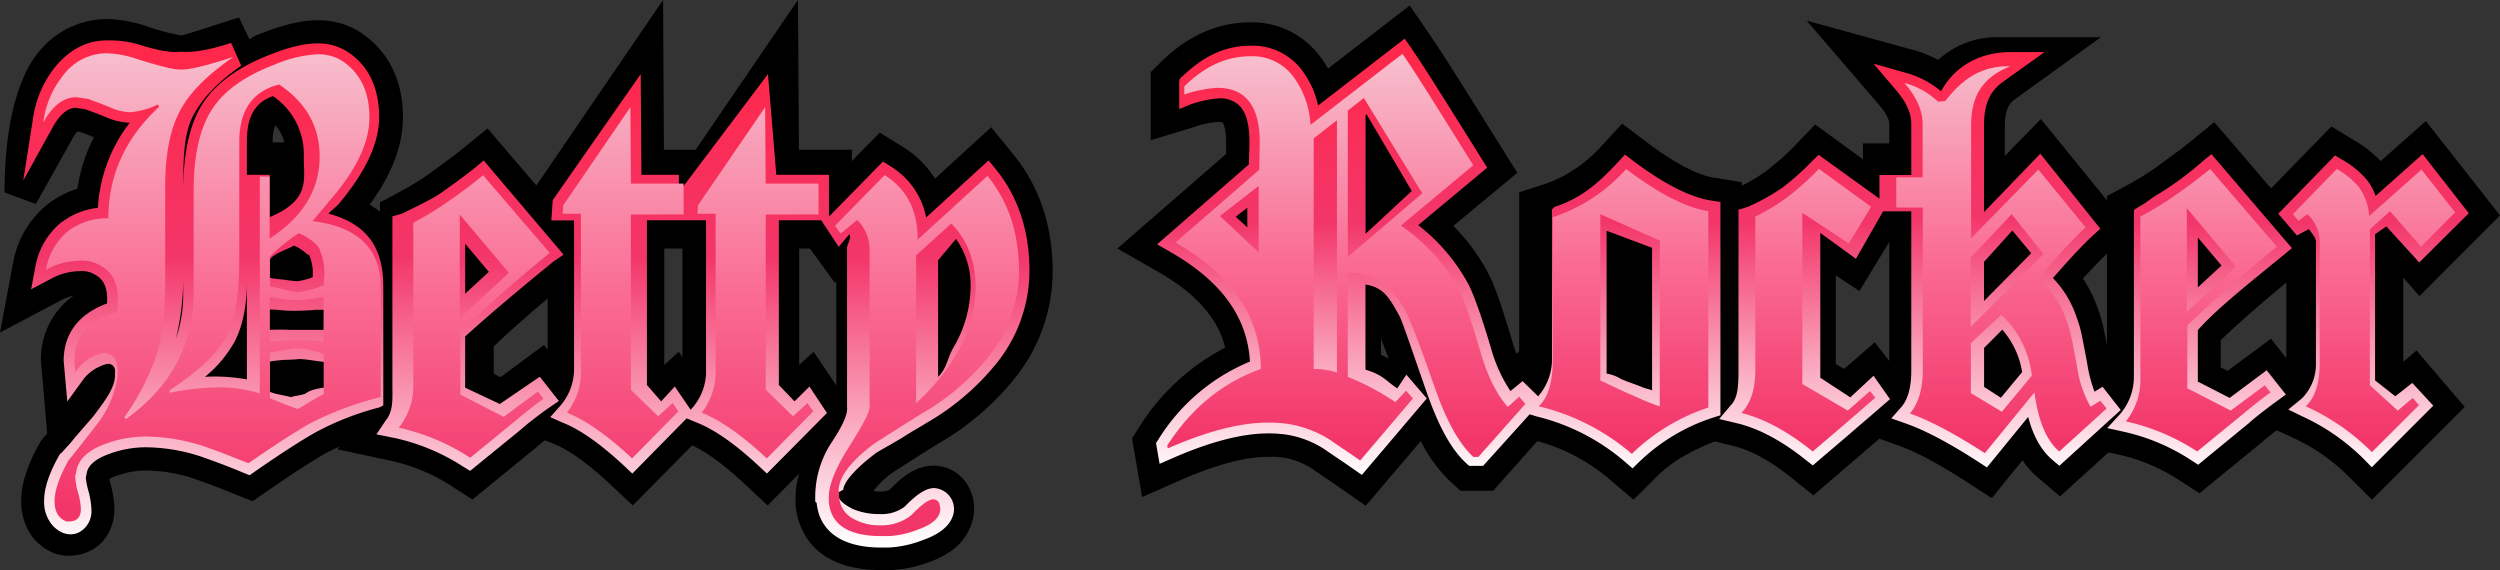
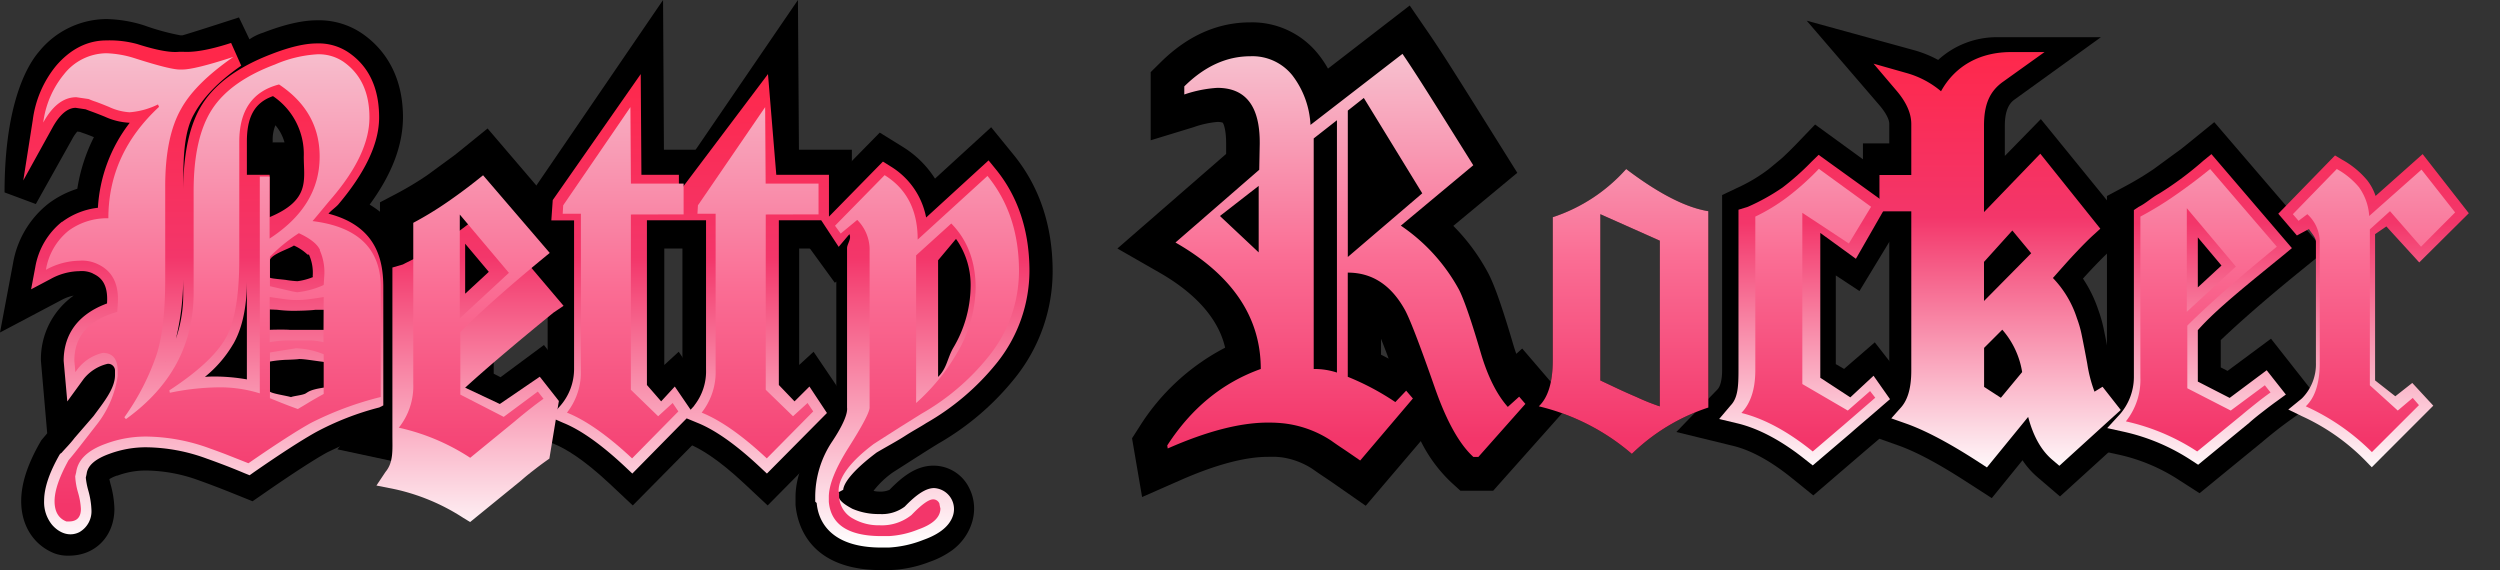
<svg xmlns="http://www.w3.org/2000/svg" xmlns:xlink="http://www.w3.org/1999/xlink" data-name="Layer 1" viewBox="0 0 549.76 125.37">
  <rect x="0" y="0" width="549.76" height="125.37" fill="#333333" stroke="none" />
  <defs>
    <linearGradient id="a" x1="46.7" y1="122.43" x2="46.7" y2="16.02" gradientUnits="userSpaceOnUse">
      <stop offset="0" stop-color="#fff" />
      <stop offset=".6" stop-color="#f3366a" />
      <stop offset="1" stop-color="#ff274a" />
    </linearGradient>
    <linearGradient id="c" x1="105.38" y1="121.78" x2="105.38" y2="16.33" xlink:href="#a" />
    <linearGradient id="d" x1="175.68" y1="121.9" x2="175.68" y2="16.53" xlink:href="#a" />
    <linearGradient id="b" x1="48.62" y1="13.53" x2="48.62" y2="119.47" gradientUnits="userSpaceOnUse">
      <stop offset="0" stop-color="#f7becd" />
      <stop offset=".49" stop-color="#fa6d94" />
      <stop offset=".94" stop-color="#f3366a" />
    </linearGradient>
    <linearGradient id="e" x1="106.29" y1="13.53" x2="106.29" y2="119.47" xlink:href="#b" />
    <linearGradient id="f" x1="139.02" y1="13.53" x2="139.02" y2="119.47" xlink:href="#b" />
    <linearGradient id="g" x1="168.69" y1="13.53" x2="168.69" y2="119.47" xlink:href="#b" />
    <linearGradient id="h" x1="205.17" y1="13.53" x2="205.17" y2="119.47" xlink:href="#b" />
    <linearGradient id="i" x1="318.25" y1="106.84" x2="318.25" y2="13.82" xlink:href="#a" />
    <linearGradient id="j" x1="398.83" y1="106.84" x2="398.83" y2="13.82" xlink:href="#a" />
    <linearGradient id="k" x1="441.21" y1="106.89" x2="441.21" y2="11.65" xlink:href="#a" />
    <linearGradient id="l" x1="485.73" y1="106.84" x2="485.73" y2="13.82" xlink:href="#a" />
    <linearGradient id="m" x1="523.95" y1="106.84" x2="523.95" y2="13.82" xlink:href="#a" />
    <linearGradient id="n" x1="298.06" y1="15.41" x2="298.06" y2="103.79" xlink:href="#b" />
    <linearGradient id="o" x1="359.03" y1="15.41" x2="359.03" y2="103.79" xlink:href="#b" />
    <linearGradient id="p" x1="399.66" y1="15.41" x2="399.66" y2="103.79" xlink:href="#b" />
    <linearGradient id="q" x1="442.11" y1="14.22" x2="442.11" y2="103.82" xlink:href="#b" />
    <linearGradient id="r" x1="486.09" y1="15.41" x2="486.09" y2="103.79" xlink:href="#b" />
    <linearGradient id="s" x1="524.05" y1="15.41" x2="524.05" y2="103.79" xlink:href="#b" />
  </defs>
-   <path d="M68.38 93q-4.55 2.52-13.75 8.87-3-1.19-5.06-2c-1.4-.53-2.48-.93-3.24-1.19A41.61 41.61 0 0032.24 96a25.18 25.18 0 00-9 1.59q-5.91 2.12-6.48 6.22l-.22.93a15.36 15.36 0 00.62 3.57 15.48 15.48 0 01.63 3.58c0 1.85-.88 2.78-2.62 2.78h-.57q-2.6-1.02-2.6-4.46t3.07-9q1.13-1.32 2.73-3.38L21.56 93a22.57 22.57 0 004.32-10.33V81.6q0-4-3.3-4a9.83 9.83 0 00-6 4.24l-.23-2.52q0-8.09 9.43-10.73l.12-1.72q.45-6.48-4.32-8.74a7.94 7.94 0 00-4.09-.8 15.75 15.75 0 00-7.39 2 13.9 13.9 0 015-8.61A14.3 14.3 0 0123.83 48q0-14.16 11.14-24.5l-.23-.53a17.07 17.07 0 01-6.25 1.72 12.51 12.51 0 01-4.55-1.19c-1.29-.53-2.31-.93-3.07-1.19a12.71 12.71 0 01-1.36-.53l-2.73-.4q-4.2 0-7.27 5.56a20.87 20.87 0 014.55-10.59 12 12 0 019.32-4.64 22.88 22.88 0 016.13 1.06q7.85 2.52 10 2.52h.57q2.73 0 11.25-2.78-8.4 5.82-11.48 11.39-3.51 6.09-3.52 17v20.57q0 10.34-1.82 16.29a53 53 0 01-7.16 14l.34.4q14.89-10.7 14.89-27.78V42q0-11.65 4-17.88t13.87-9.93a27.41 27.41 0 019.32-2.25 9.68 9.68 0 015.68 1.59q5.79 4 5.79 12.31 0 8-8.18 17.62c-.61.71-1.27 1.5-2 2.38s-1.49 1.81-2.33 2.78q15 1.86 15 14.57V87.3A71.93 71.93 0 0068.38 93zm-7-74.43q-8.76 2.25-8.76 12.58V57q0 12.18-3.06 17.48T37.24 85.84l.11.53a55.46 55.46 0 0110.35-1.19 29.41 29.41 0 019.43 1.32V38.82h2.16v13.64q11-7.14 11-18 .02-9.94-8.95-15.9zm9 36.42c-.6-1.32-2.16-2.56-4.66-3.71a37.21 37.21 0 00-6.36 5.17v6.49l4.32 1a14.93 14.93 0 001.7.33 19.13 19.13 0 005.8-1.59l.11-1.72a12 12 0 00-.98-5.96zm.8 10.33c-1.06.18-2.09.33-3.07.46a21 21 0 01-3 .2 17.47 17.47 0 01-2.56-.2l-3.24-.46v9.93a24.83 24.83 0 014.43-.39h4.21a14.36 14.36 0 013.18.39zm0 12.58a17.71 17.71 0 00-6.37-1.32c.31 0 0 .06-.9.2s-2.43.37-4.55.73v10.05q3.85 1.59 6.14 2.38c.6-.35 1.38-.81 2.33-1.39s2.06-1.21 3.35-1.92z" />
  <path d="M15.19 122.19a8.52 8.52 0 01-3.29-.53c-4.53-1.84-7.24-6.12-7.24-11.45 0-3.75 1.32-7.92 4.05-12.74l.36-.63.47-.56c.26-.3.54-.63.84-1L9 79.35A17.11 17.11 0 0116.21 65a9.55 9.55 0 00-2.74 1L0 73.12l2.86-15.18a21.26 21.26 0 017.68-13.08l.21-.16A21.09 21.09 0 0117 41.51a38.37 38.37 0 013.65-11.35c-1.08-.44-1.76-.69-2.14-.82s-.64-.22-.91-.33l-.6-.08a8.31 8.31 0 00-1.12 1.64l-8 14.3L1 42.31c0-18 4.29-27.12 7.55-30.92a19.26 19.26 0 0114.86-7.2 29.24 29.24 0 018.15 1.35l.19.06a52 52 0 007.92 2.17h.44c.15 0 5.47-1.67 12.44-3.94l2.31 4.82a11 11 0 013-1.46c4.73-1.83 8.63-2.73 11.92-2.73a16.87 16.87 0 019.84 2.9c4.07 2.79 9 8.3 9 18.48C88.57 32 86.19 38.3 81.29 45c6.33 3.79 9.78 10.07 9.78 18.24v29.88l-5.54 1.43a65.47 65.47 0 00-13.71 5c-2.81 1.57-7.21 4.41-13.06 8.45l-3.22 2.23-3.62-1.46c-1.91-.77-3.56-1.42-4.91-1.93s-2.35-.88-3.07-1.13a34.74 34.74 0 00-11.7-2.24 17.76 17.76 0 00-6.42 1.12h-.12a8.2 8.2 0 00-1.65.77c.05.25.13.58.23 1a22.1 22.1 0 01.88 5.51c0 6-4.16 10.32-9.97 10.32zM52.57 93l1.15.44.12-.08-.47-.2zm7.36-61.69h2.63a9.73 9.73 0 00-2-3.77 8.41 8.41 0 00-.59 3.57zM39.52 7.77z" />
  <path d="M101.23 73v13.77l9.54 4.9 7.5-5.57 1.25 1.59c-1 .71-2 1.46-3 2.25s-2.1 1.68-3.24 2.65l-9.88 8.08a47.27 47.27 0 00-15.7-6.62 14.65 14.65 0 003.18-9.67V49a76.38 76.38 0 007.79-4.77q3.81-2.64 7.56-5.69l14.66 17.08Q108.38 65.84 101.23 73zm-.12-25.82V70l10.8-10z" />
  <path d="M103.89 109.85L99.46 107a40.15 40.15 0 00-13.27-5.62l-12-2.57 7.92-9.57a7 7 0 001.45-4.85v-39.9l4-2.1a69.82 69.82 0 006.28-3.79l6.08-4.45q.9-.7 1.8-1.44l5.5-4.46 24.25 28.35-6 4.88c-6.88 5.61-12.55 10.55-16.9 14.7v6l1.49.77 9.55-7.08 10.52 13.37-6.38 4.58c-.93.67-1.87 1.37-2.79 2.09s-1.92 1.53-3 2.43l-.13.11z" />
  <path d="M138.73 47.17v38.54l6 5.82 3.19-2.91 1.25 1.85L139 100.8q-8.07-7.55-14.32-10.06a14.49 14.49 0 003.06-9.54V47h-4l.11-1.85 14.78-21.59.11 16.82h11.59v6.76z" />
  <path d="M139.15 111.15l-5.15-4.84c-5.84-5.46-9.77-7.7-12-8.62l-9.49-3.82 6.58-8c.33-.4 1.34-1.62 1.34-4.72V54.51h-4.45l.72-11.89L145.81 0l.19 32.93h11.64v21.72h-11.56v25.61l3.17-2.91 9.46 14z" />
  <path d="M168.39 47.17v38.54l6 5.82 3.19-2.91 1.25 1.85-10.21 10.33q-8.07-7.55-14.32-10.06a14.49 14.49 0 003.07-9.54V47h-4l.11-1.85 14.78-21.59.11 16.82H180v6.76z" />
  <path d="M168.81 111.15l-5.17-4.84c-5.83-5.46-9.77-7.7-12-8.62l-9.49-3.82 6.58-8c.33-.4 1.34-1.62 1.34-4.72V54.51h-4.45l.73-11.89L175.47 0l.22 32.93h11.64v21.72h-11.59v25.61l3.17-2.91 9.47 14z" />
  <path d="M217.37 78.42A51.56 51.56 0 01202.6 91l-4.55 2.85c-1.74 1.11-3.71 2.36-5.91 3.78q-7.72 5.82-7.73 10.33l.12.66a5.78 5.78 0 003.07 5.43 11.27 11.27 0 005.79 1.46 10.43 10.43 0 007.05-2.26q3.3-3.44 4.77-3.44a1.47 1.47 0 011.37.93 9 9 0 00.22 1.06q0 2.91-4.88 4.63a20 20 0 01-6.48 1.46h-1.59q-10.92 0-11.59-7.55v-1.06q0-4 4.43-11t4.54-8.61V54.58a9.29 9.29 0 00-2.72-6.22l-3.64 3-1.25-1.72 10.91-11.12q7.28 4.5 7.27 14.17l15.35-14q6.93 8.48 6.93 20.93a29.93 29.93 0 01-6.71 18.8zm-8.18-29.27l-7.73 7v32.47a45.2 45.2 0 009-11 29.06 29.06 0 004.09-14.31q-.02-8.72-5.36-14.16z" />
  <path d="M195.44 125.37h-1.59c-15.9 0-18.52-10-18.91-14.35V109.28c0-4.21 1.78-9 5.6-15l.08-.12a51.79 51.79 0 003.29-5.48V61.92l-.32.27L174 49l19.46-19.84 4.94 3.06a22.14 22.14 0 017.21 7.06l12.35-11.3 4.89 6c5.72 7 8.63 15.65 8.63 25.71a37.45 37.45 0 01-8.3 23.45 59.23 59.23 0 01-16.78 14.37q-1.89 1.16-4.41 2.76l-5.63 3.6a19.7 19.7 0 00-4.27 4.07 5 5 0 001.35.16 4.75 4.75 0 002.17-.39c2.73-2.81 5.81-5.31 9.65-5.31a8.73 8.73 0 017.94 5.06c2.38 4.85.34 10.49-3.84 13.56a19.32 19.32 0 01-4.95 2.54 26.61 26.61 0 01-8.97 1.81z" />
  <path d="M86.29 91.15v-26c0-6-1.48-13.42-12.06-16.16.61-.73 1.61-1.4 2.14-2 5.8-6.86 9-13.3 9-19.17 0-6.37-2.19-11.18-6.7-14.27a11.76 11.76 0 00-7-2c-2.66 0-6 .79-10.12 2.4-7.11 2.74-12.13 6.39-15 10.87S42.29 35.8 42.29 44v22.38a29.81 29.81 0 01-3.84 15.09c.11-.34 1-.67 1.12-1a57.26 57.26 0 002.72-17V42.81c0-6.78.27-12.07 2.41-15.79 1.86-3.36 5.07-6.93 10.35-10.58l-2.23-5c-7.11 2.32-9.86 1.95-10.74 1.95h-.57c-.54 0-2.53.48-9.35-1.71a23 23 0 00-6.78-.79c-4.25 0-8 2-11.09 5.63A23.63 23.63 0 009.2 28.44L7.12 41.68l6.43-11.63c2.24-4.06 4.25-4.32 5.08-4.34l2.21.33c.27.11.66.26 1.27.48s1.72.64 2.94 1.14A14.71 14.71 0 0030.53 29a33.66 33.66 0 00-7 18.69 16.3 16.3 0 00-7.86 3.1h-.07a16.31 16.31 0 00-5.85 10l-.91 4.83 4.29-2.27a13.49 13.49 0 016.31-1.72 5.84 5.84 0 012.85.44l.25.14c1.54.73 3.27 2.11 3 6.42v.1C17.7 71.63 16 77.11 16 81.35l.8 8.93 3.64-5A9.52 9.52 0 0125.68 82a1.51 1.51 0 011.61 1.59v.9c0 3-2.59 6.09-4.72 9l-4.16 4.8c-1 1.33-2.14 2.43-2.87 3.29l-.26.17-.17.21c-2.28 4-3.41 7.35-3.41 10.19a7.89 7.89 0 001.74 5.25c1.55 1.8 3.8 2.72 6 1.63a5.27 5.27 0 002.67-4.92 18.32 18.32 0 00-.71-4.31 16.24 16.24 0 01-.53-2.77l.14-.63.05-.26c.24-1.78 1.91-3.23 5-4.34a23.07 23.07 0 018.16-1.44 39.55 39.55 0 0113.33 2.52c.75.26 1.81.65 3.19 1.17s3.06 1.18 5 2l1.15.46 1-.71c6-4.16 10.59-7.1 13.53-8.74a62 62 0 0113.99-5.46zm-33-13.49c1.83-3.16 3-7.72 3-13.85v21.62a41.31 41.31 0 00-6.85-.63c-.75 0-1.54 0-2.38.08a26.49 26.49 0 006.22-7.22zm8-3.11v-4.5s1.56.06 1.75.08a29.08 29.08 0 003.46.22c1.08 0 3.73-.07 4.81-.22h2v4.41h-7.59c-.72-.1-4.43-.05-4.43.01zm0-11.52v-3.56c0-1.49 4.17-2.66 5.34-3.48a10.64 10.64 0 013 2h.31a9.61 9.61 0 01.82 4.76l.06.18a13.67 13.67 0 01-3.42.91 22.75 22.75 0 01-2.46-.27c-.66-.12-3.65-.3-3.65-.57zm7.51-26.58c0 5.15 1.49 9.53-7.51 13.3v-9.31h-5v-7.3c0-5.37 1.65-8.57 5.74-10a15.37 15.37 0 016.77 13.31zM66 89.33c-1-.33-4.71-.83-4.71-1.33v-6.48a26.92 26.92 0 013.71-.4c.25 0 2.42-.08 2.76-.17 1.15 0 2.53.26 5.53.65v5.62c-3 .46-3.41.89-4.06 1.29s-2.8.58-3.23.82z" transform="translate(-2 -2)" fill="url(#a)" />
-   <path d="M124.9 90.18l-4.2-5.34-8.79 6-7.62-3.59V76c5-4.56 11.59-10.11 19.42-16.5l2.22-1.5-17.57-20.72-1.67 1.42c-1.88 1.52-3.9 3-5.82 4.37 0 0-1.2.89-1.68 1.22-2.46 1.71-6 3.26-8.6 4.62l-2.3.67v36.8c0 3.34.27 6-1.51 8.14l-2 3 4.11.82a45.44 45.44 0 0115 6.3l1.49.91 11.26-9.17c1.12-1 2.19-1.82 3.17-2.58s2-1.5 3-2.2zm-20.61-23.59v-11l5.2 6.19z" transform="translate(-2 -2)" fill="url(#c)" />
+   <path d="M124.9 90.18l-4.2-5.34-8.79 6-7.62-3.59c5-4.56 11.59-10.11 19.42-16.5l2.22-1.5-17.57-20.72-1.67 1.42c-1.88 1.52-3.9 3-5.82 4.37 0 0-1.2.89-1.68 1.22-2.46 1.71-6 3.26-8.6 4.62l-2.3.67v36.8c0 3.34.27 6-1.51 8.14l-2 3 4.11.82a45.44 45.44 0 0115 6.3l1.49.91 11.26-9.17c1.12-1 2.19-1.82 3.17-2.58s2-1.5 3-2.2zm-20.61-23.59v-11l5.2 6.19z" transform="translate(-2 -2)" fill="url(#c)" />
  <path d="M220.94 39.17l-1.55-1.9-13.73 12.56a16.84 16.84 0 00-7.91-11.3l-1.59-1-11.87 12.11v-9.2h-11.58l-1.83-22.15-19.59 26v-3.85h-8.24l-.15-22.15L123.55 46l-.31 4.46h5V83.2a12.32 12.32 0 01-3 8L123 93.73l2.89 1.27c3.88 1.57 8.4 4.8 13.54 9.61l1.62 1.53L153 94l2.41 1c3.89 1.57 8.46 4.8 13.6 9.61l1.64 1.53 13.2-13.32L180 87l-3.28 3.26-3.45-3.6V50.44h9.32l3.84 5.84 2.35-2.78c.53 1-.51 2.15-.51 3.08v35c0 .32.44 1.89-3.19 7.39a21.94 21.94 0 00-3.81 12.28v1.06l.32.3c.4 4.44 3.46 9.8 14.24 9.8h1.59a24.14 24.14 0 007.59-1.67c2.65-.94 5.67-2.54 6.57-5.41a4.63 4.63 0 00-4.16-6c-1.71 0-3.73 1.23-6.47 4.08a8.37 8.37 0 01-5.52 1.63 14.5 14.5 0 01-6-1.16c-1.31-.73-3.18-1.73-3.18-3.34v-.21l1.18-.63c.08-1.3 1.77-4 7.35-8.19 2.22-1.31 4.47-2.51 6.22-3.64s3.4-2 4.64-2.81a54.68 54.68 0 0015.49-13.16 32.5 32.5 0 007.25-20.28c0-8.83-2.48-16.39-7.44-22.45zm-9.26 39.23c-1.38 2.34-1.39 4.51-3.39 6.49V59.24l3.94-4.71a17.55 17.55 0 013.21 10.79 26.84 26.84 0 01-3.76 13.08zm-57 12.81l-.81.89-3.48-5.1-3 3.26-3.13-3.6V50.44h13V83.2a12.14 12.14 0 01-2.62 8.01z" transform="translate(-2 -2)" fill="url(#d)" />
  <path d="M70.38 95q-4.55 2.52-13.75 8.87-3-1.19-5.06-2c-1.4-.53-2.48-.93-3.24-1.19A41.61 41.61 0 0034.24 98a25.18 25.18 0 00-9 1.59q-5.91 2.12-6.48 6.22l-.22.93a15.36 15.36 0 00.62 3.57 15.48 15.48 0 01.63 3.58c0 1.85-.88 2.78-2.62 2.78h-.57q-2.6-1.02-2.6-4.46t3.07-9q1.13-1.32 2.73-3.38L23.56 95a22.57 22.57 0 004.32-10.33V83.6q0-4-3.3-4a9.83 9.83 0 00-6 4.24l-.23-2.52q0-8.09 9.43-10.73l.12-1.72q.45-6.48-4.32-8.74a7.94 7.94 0 00-4.09-.8 15.75 15.75 0 00-7.39 2 13.9 13.9 0 015-8.61A14.3 14.3 0 0125.83 50q0-14.16 11.14-24.5l-.23-.53a17.07 17.07 0 01-6.25 1.72 12.51 12.51 0 01-4.55-1.19c-1.29-.53-2.31-.93-3.07-1.19a12.71 12.71 0 01-1.36-.53l-2.73-.4q-4.2 0-7.27 5.56a20.87 20.87 0 014.55-10.59 12 12 0 019.32-4.64 22.88 22.88 0 016.13 1.06q7.85 2.52 10 2.52h.57q2.73 0 11.25-2.78-8.4 5.82-11.48 11.39-3.51 6.09-3.52 17v20.57q0 10.34-1.82 16.29a53 53 0 01-7.16 14l.34.4q14.89-10.7 14.89-27.78V44q0-11.65 4-17.88t13.87-9.93a27.41 27.41 0 019.32-2.25 9.68 9.68 0 015.68 1.59q5.79 4 5.79 12.31 0 8-8.18 17.62c-.61.71-1.27 1.5-2 2.38s-1.49 1.81-2.33 2.78q15 1.86 15 14.57V89.3A71.93 71.93 0 0070.38 95zm-7-74.43q-8.76 2.25-8.76 12.58V59q0 12.18-3.06 17.48T39.24 87.84l.11.53a55.46 55.46 0 0110.35-1.19 29.41 29.41 0 019.43 1.32V40.82h2.16v13.64q11-7.14 11-18 .02-9.94-8.95-15.9zm9 36.42c-.6-1.32-2.16-2.56-4.66-3.71a37.21 37.21 0 00-6.36 5.17v6.49l4.32 1a14.93 14.93 0 001.7.33 19.13 19.13 0 005.8-1.59l.11-1.72a12 12 0 00-.98-5.96zm.8 10.33c-1.06.18-2.09.33-3.07.46a21 21 0 01-3 .2 17.47 17.47 0 01-2.56-.2l-3.24-.46v9.93a24.83 24.83 0 014.43-.39h4.21a14.36 14.36 0 013.18.39zm0 12.58a17.71 17.71 0 00-6.37-1.32c.31 0 0 .06-.9.2s-2.43.37-4.55.73v10.05q3.85 1.59 6.14 2.38c.6-.35 1.38-.81 2.33-1.39s2.06-1.21 3.35-1.92z" transform="translate(-2 -2)" fill="url(#b)" />
  <path d="M103.23 75v13.77l9.54 4.9 7.5-5.57 1.25 1.59c-1 .71-2 1.46-3 2.25s-2.1 1.68-3.24 2.65l-9.88 8.08a47.27 47.27 0 00-15.7-6.62 14.65 14.65 0 003.18-9.67V51a76.38 76.38 0 007.79-4.77q3.81-2.64 7.56-5.69l14.66 17.08Q110.38 67.84 103.23 75zm-.12-25.82V72l10.8-10z" transform="translate(-2 -2)" fill="url(#e)" />
  <path d="M140.73 49.17v38.54l6 5.82 3.19-2.91 1.25 1.85L141 102.8q-8.07-7.55-14.32-10.06a14.49 14.49 0 003.06-9.54V49h-4l.11-1.85 14.78-21.59.11 16.82h11.59v6.76z" transform="translate(-2 -2)" fill="url(#f)" />
  <path d="M170.39 49.17v38.54l6 5.82 3.19-2.91 1.25 1.85-10.21 10.33q-8.07-7.55-14.32-10.06a14.49 14.49 0 003.07-9.54V49h-4l.11-1.85 14.78-21.59.11 16.82H182v6.76z" transform="translate(-2 -2)" fill="url(#g)" />
  <path d="M219.37 80.42A51.56 51.56 0 01204.6 93l-4.55 2.85c-1.74 1.11-3.71 2.36-5.91 3.78q-7.72 5.82-7.73 10.33l.12.66a5.78 5.78 0 003.07 5.43 11.27 11.27 0 005.79 1.46 10.43 10.43 0 007.05-2.26q3.3-3.44 4.77-3.44a1.47 1.47 0 011.37.93 9 9 0 00.22 1.06q0 2.91-4.88 4.63a20 20 0 01-6.48 1.46h-1.59q-10.92 0-11.59-7.55v-1.06q0-4 4.43-11t4.54-8.61V56.58a9.29 9.29 0 00-2.72-6.22l-3.64 3-1.25-1.72 10.91-11.12q7.28 4.5 7.27 14.17l15.35-14q6.93 8.48 6.93 20.93a29.93 29.93 0 01-6.71 18.8zm-8.18-29.27l-7.73 7v32.47a45.2 45.2 0 009-11 29.06 29.06 0 004.09-14.31q-.02-8.72-5.36-14.16z" transform="translate(-2 -2)" fill="url(#h)" />
  <path d="M325.1 100.48H324q-4.66-4.24-8.53-15.37-5-14.3-6.59-17.08-4.54-8.09-12.5-8.08v22.91a56.56 56.56 0 0110.46 5.56l2.38-2.51 1.48 1.72-11.59 13.64q-2.28-1.59-3.87-2.65c-1.06-.7-1.89-1.28-2.5-1.72a23.85 23.85 0 00-9.74-3.71c-.6-.09-1.27-.15-2-.2s-1.45-.06-2.21-.06q-9.09 0-22 5.69l-.11-.66q7.95-12.31 20.57-16.82 0-17.08-18.76-27.81l18.42-16 .11-5.69q.12-12.32-9.32-12.32a27.37 27.37 0 00-7.27 1.46V19q6.7-6.63 14.54-6.63a11.25 11.25 0 019.21 4.18 19.41 19.41 0 014 10.92l20.23-15.63q1.82 2.66 4.26 6.49t5.51 8.74l5.8 9.27-15.93 13.28a40.19 40.19 0 0112.84 14.17q1.71 3.45 4.77 13.91 2.28 7.68 5.91 11.78l2.5-2.25 1.37 1.59zm-48.31-59.6l-8.52 6.62 8.52 8zM294 26.44l-5.11 4v50.7a16 16 0 015.11.79zm5.91-4.9l-3.52 2.78v32.19l16.37-14z" />
  <path d="M300.33 111.22l-5.42-3.78c-1.53-1.07-2.75-1.91-3.73-2.56s-1.89-1.28-2.55-1.75a16.76 16.76 0 00-6.56-2.53c-.47-.06-.95-.11-1.47-.14s-1.17 0-1.76 0c-5 0-11.46 1.71-19.14 5.08l-8.55 3.76-2.21-12.92 1.59-2.48a48.72 48.72 0 0118.88-17.44c-1-4.42-4.3-10.72-14.52-16.56l-9.17-5.25 23.91-20.8v-2.3c0-3-.55-4.35-.76-4.58a3.69 3.69 0 00-1.21-.15 20.92 20.92 0 00-5.16 1.14l-9.46 2.89V15.86l2.23-2.2c5.87-5.8 12.48-8.74 19.66-8.74a18.56 18.56 0 0114.86 6.87 22.53 22.53 0 012.24 3.3L310 1.21l4.38 6.38c1.26 1.85 2.74 4.1 4.4 6.71s3.48 5.5 5.54 8.78L333.66 38l-14.07 11.67a44.28 44.28 0 017.79 10.62l.07.14c.86 1.73 2.34 5.19 5.26 15.13.23.78.47 1.54.73 2.25l1.3-1.17 10.53 12.27-16.91 19h-7.21l-2.09-1.9a32 32 0 01-6.62-9.01zM303.69 78q.85.42 1.68.87c-.71-1.92-1.26-3.33-1.68-4.37z" />
  <path d="M358.85 99.81a48.68 48.68 0 00-20.46-10.46q3.08-2.91 3.07-10.2V47.76a37.1 37.1 0 0016.14-10.59q10.68 8.09 18.07 9.27v43.18a43.59 43.59 0 00-16.82 10.19zM365 52.93l-13.08-5.83v36.56l3.92 1.85q2 .93 4.15 1.85a47.84 47.84 0 005 2z" />
-   <path d="M359.21 109.89l-5.09-4.35a41.68 41.68 0 00-17.43-8.91l-13.34-3.24 10-9.51s.73-1.09.73-4.73V42.28l5.14-1.65a27.73 27.73 0 005.32-2.34l2.46-1.55a33.86 33.86 0 005.24-4.68l4.48-4.88 5.27 4c7.63 5.77 12.28 7.47 14.84 7.88l6.2 1V95l-5 1.72a49 49 0 00-7.47 3.42 29.69 29.69 0 00-6.58 5z" />
  <path d="M405.45 93.46l-6.82 5.82q-8.19-6.61-15.69-8.47Q386 87.63 386 81.4V47.63a41.11 41.11 0 007.33-4.5 58.56 58.56 0 006.65-6l11.48 8.34-4.89 8.08-10.23-6.75v37.65l10 5.83 4.9-4.28 1.14 1.46z" />
  <path d="M398.75 108.94l-4.7-3.8c-4.59-3.71-8.91-6.09-12.84-7.07L368.63 95l9.07-9.39c.61-.64 1-2.15 1-4.17V42.89l4.22-2a35.39 35.39 0 006.05-3.72l.07-.06 2.71-2.24c1-.91 2-1.89 3-2.91l4.4-4.58 22.19 16.13L408.9 64l-5.2-3.43v19.5l1.82 1.06 6.75-5.85 10.28 13.19-5.41 4.69q-3.54 3.06-7 6z" />
  <path d="M452.84 99.28q-4.21-3.57-5.46-13l-10.91 13.38q-9.78-6.36-16.48-8.74 2.83-3.31 2.84-9.54V45.65H417V39h5.79V27.24q0-4.38-4-9a17.23 17.23 0 017.39 4.11l1.59-.14q5.12-6.48 11-6.49-5.34 3.86-5.34 11.92V52.4l14.77-15.1L458.63 50q-1.59 1.45-4.2 4.23t-6.25 7a20.36 20.36 0 016.36 9.54 20.72 20.72 0 011 3.51c.34 1.63.74 3.69 1.19 6.16a25 25 0 003 9l2.16-1.32 1.36 1.72zM442.38 47.1l-9 9.54v15.23l16-16zm-2.27 22.12l-6.71 6.22v11l6.82 4.1 6.59-7.94a21.6 21.6 0 00-6.7-13.38z" />
  <path d="M438 109.54l-5.49-3.54c-6-3.9-11-6.59-14.94-8l-10.26-3.65 7.15-8.35c.65-.76 1-2.44 1-4.62V53.13h-5.79V31.54h5.79v-4.3c0-1-.79-2.49-2.16-4.09l-16-18.6L420.78 11a25.37 25.37 0 015.43 2.18 19.09 19.09 0 0112.65-5H462l-18.9 13.64c-.67.48-2.23 1.61-2.23 5.81v6.66l7.92-8.1 20 24.58-5.24 4.8c-.93.85-2.21 2.15-3.81 3.85-.53.56-1.09 1.18-1.69 1.84a28.66 28.66 0 013.39 6.94 29.27 29.27 0 011.26 4.56c.34 1.64.74 3.68 1.18 6.08l9.41 11.88L453 109.17l-4.87-4.17a18.1 18.1 0 01-3.37-3.79z" />
  <path d="M481 71.6v13.78l9.55 4.9 7.5-5.56 1.25 1.58c-1 .71-2 1.46-3 2.26s-2.1 1.67-3.24 2.64l-9.89 8.08a47.22 47.22 0 00-15.68-6.62 14.65 14.65 0 003.19-9.66V47.63a75.17 75.17 0 007.78-4.77q3.81-2.64 7.56-5.69l14.66 17.08Q488.19 64.45 481 71.6zm-.11-25.82v22.78l10.79-9.94z" />
  <path d="M483.69 108.46l-4.44-2.85A39.92 39.92 0 00466 100l-12-2.57 7.93-9.57a7 7 0 001.4-4.86V43.1l3.94-2.1a68.59 68.59 0 006.29-3.79l6.08-4.45q.9-.7 1.8-1.44l5.49-4.46 24.33 28.35-6 4.88c-6.88 5.61-12.55 10.55-16.91 14.7v6l1.5.77 9.55-7.08 10.52 13.37-6.38 4.58c-.93.67-1.87 1.37-2.79 2.09s-1.92 1.53-3 2.43l-.12.11z" />
  <path d="M532.39 54.25l-6.82-7.81-4.43 4v34.28l6.14 5.56 3.29-2.78 1.37 1.59-10.35 10.33a49 49 0 00-14.54-10.07q3.06-2.91 3.07-9.54V53.19a8.27 8.27 0 00-2.73-6.09l-1.93 1.46-1.25-1.46 9.66-9.93a17.08 17.08 0 014.88 4A12.19 12.19 0 01521 47.5l11.5-10.2 7.39 9.41z" />
-   <path d="M521.6 109.89l-5.15-5.14a42.24 42.24 0 00-12.39-8.57l-10.15-4.6 8.13-7.7s.73-.84.73-4.07v-23l-8.6-10 18.51-19 4.93 3a27 27 0 015.93 4.61l9.91-8.81 16.31 20.76-17.71 17.75-3.56-4.07v18.49l2.91-2.46 10.6 12.4z" />
-   <path d="M361 37.26L359.32 36l-1.43 1.56c-4.4 4.79-8.41 8.14-14.05 9.94l-.55.53v33.12a12.39 12.39 0 01-3.05 8l-3.41-3.34-2.68 2.19a33.31 33.31 0 01-4.15-9c-2.1-7.17-3.78-11.84-5-14.33a41.23 41.23 0 00-11.13-13.16l15.17-12.64-6.92-11.06q-3.08-4.91-5.52-8.75a245.75 245.75 0 00-4.31-6.56l-1.4-2-19.04 14.71a19.77 19.77 0 00-3.85-8.16 13.57 13.57 0 00-11-5c-5.83 0-10.67 2.46-15.57 7.3l-.11.7V26l2.38-1a23.47 23.47 0 016.3-1.36 6 6 0 014.62 1.66c1.5 1.54 2.17 4.32 2.14 8.23l-.13 4.63-20.18 17.57 2.91 1.67c11.2 6.41 16.94 14.31 17.51 24.11a43.06 43.06 0 00-20.15 17.14l-.51.79.79 4.56 2.72-1.19c8.3-3.65 15.41-5.5 21.12-5.5.69 0 1.39 0 2.07.06s1.26.1 1.82.18a21.59 21.59 0 018.67 3.33c.62.45 1.45 1 2.53 1.73s2.26 1.53 3.82 2.62l1.72 1.21 14.29-16.82-4.49-5.23-2 3c-2.47-1.55-3-2.92-7-4.1V64.56c4 .67 5.2 2.87 7.34 6.67.67 1.17 1.93 5 6 16.68 2.74 7.87 5.53 13 9 16.13l.47.4h3.06l10.24-11.34 1.47.46a46.72 46.72 0 0119.49 10L361 105l1.52-1.48a42 42 0 0116.08-9.65l1.73-.54V46.41l-2.11-.32c-4.57-.73-10.45-3.7-17.22-8.83zm-5.7 46.88v-31.4l10 3.75v31.44c0-.23-1.46-.48-2.08-.76-1.39-.6-3.41-1.21-4.73-1.82a9.07 9.07 0 00-3.2-1.21zM312.45 44l-10.16 9.41V27.49l.17-.45zm-19.16 36.9zm-19.55-31.23l2.55-2V52z" transform="translate(-2 -2)" fill="url(#i)" />
  <path d="M408.89 89.38l-6.6-4.31V53.22l7.83 5.69 6.88-12-15.08-10.86-1.5 1.46a57.91 57.91 0 01-6.42 5.72 46.12 46.12 0 01-7.64 4.25l-2.06.64V83.4c0 3.49-.12 6.09-1.71 7.74l-2.54 3 4.18 1c4.64 1.15 9.7 3.85 14.86 8l1.54 1.21 8.31-7.08c2.27-2 4.6-3.94 6.95-6l1.73-1.49-3.62-5.15z" transform="translate(-2 -2)" fill="url(#j)" />
  <path d="M464.36 87.05l-1.77 1.08A30.71 30.71 0 01461 82c-.45-2.47-.86-4.56-1.2-6.22a23.88 23.88 0 00-1.07-3.78 22.74 22.74 0 00-5.29-8.87c1.78-2 3.34-3.78 4.68-5.2 1.69-1.8 3.06-3.18 4.08-4.12l1.67-1.52-13.2-16.49-12.38 12.84v-19c0-4.6 1.2-7.51 4.13-9.62l9.18-6.57h-7.36c-6.6 0-12.2 2.82-15.4 8.62a20.19 20.19 0 00-7.37-3.95L414 16l5 5.88c2.26 2.63 3.3 5.09 3.3 7.4v11.2h-7v8h7v35c0 3.54-.66 6.22-2.16 8L417.9 94l3.29 1.16c4.28 1.52 9.67 4.38 16 8.5l1.74 1.13L448 93.68c1.13 4.26 2.88 7.37 5.31 9.43l1.55 1.32 13.5-12.28zm-26.07-18.86v-8.6l6.23-6.9 4.15 5zM442 89.47l-3.69-2.39V78.5l4-4a18.62 18.62 0 014.37 9.32z" transform="translate(-2 -2)" fill="url(#k)" />
  <path d="M492.31 89.5l-7-3.59v-11.3c4-4.56 11-10.11 18.82-16.5l1.87-1.55-17.7-20.67-1.74 1.42a72.82 72.82 0 01-9.77 7.27c-1.83 1-2.69 2-4.54 2.94l-1 .67V85a12.53 12.53 0 01-3.11 8.14l-2.76 3 3.72.82a44.68 44.68 0 0114.9 6.34l1.38.9 11.21-9.2c1.11-1 2.17-1.82 3.15-2.58s1.95-1.5 2.93-2.2l2-1.46-4.22-5.34zm-7-24.3v-11l5.2 6.19z" transform="translate(-2 -2)" fill="url(#l)" />
  <path d="M528.74 89.14l-4.45-3.49V53.49l2.48-1.7 7.23 7.92 10.9-10.82-10.15-13-10.35 9.2a11.6 11.6 0 00-1.82-3.42 19.37 19.37 0 00-5.53-4.55l-1.57-.94L503 49l4.1 4.78 2.65-1.42c.52.88 1.53 1.82 1.53 2.83v26.62a10.62 10.62 0 01-3.08 7.8l-3 2.45 3 1.46a46.73 46.73 0 0113.77 9.59l1.59 1.64 13.53-13.54-4.62-5z" transform="translate(-2 -2)" fill="url(#m)" />
  <path d="M327.1 102.48H326q-4.66-4.24-8.53-15.37-5-14.3-6.59-17.08-4.54-8.09-12.5-8.08v22.91a56.56 56.56 0 0110.46 5.56l2.38-2.51 1.48 1.72-11.59 13.64q-2.28-1.59-3.87-2.65c-1.06-.7-1.89-1.28-2.5-1.72a23.85 23.85 0 00-9.74-3.71c-.6-.09-1.27-.15-2-.2s-1.45-.06-2.21-.06q-9.09 0-22 5.69l-.11-.66q7.95-12.31 20.57-16.82 0-17.08-18.76-27.81l18.42-16 .11-5.69q.12-12.32-9.32-12.32a27.37 27.37 0 00-7.27 1.46V21q6.7-6.63 14.54-6.63a11.25 11.25 0 019.21 4.18 19.41 19.41 0 014 10.92l20.23-15.63q1.82 2.66 4.26 6.49t5.51 8.74l5.8 9.27-15.93 13.28a40.19 40.19 0 0112.84 14.17q1.71 3.45 4.77 13.91 2.28 7.68 5.91 11.78l2.5-2.25 1.37 1.59zm-48.31-59.6l-8.52 6.62 8.52 8zM296 28.44l-5.11 4v50.7a16 16 0 015.11.79zm5.91-4.9l-3.52 2.78v32.19l16.37-14z" transform="translate(-2 -2)" fill="url(#n)" />
  <path d="M360.85 101.81a48.68 48.68 0 00-20.46-10.46q3.08-2.91 3.07-10.2V49.76a37.1 37.1 0 0016.14-10.59q10.68 8.09 18.07 9.27v43.18a43.59 43.59 0 00-16.82 10.19zM367 54.93l-13.08-5.83v36.56l3.92 1.85q2 .93 4.15 1.85a47.84 47.84 0 005 2z" transform="translate(-2 -2)" fill="url(#o)" />
  <path d="M407.45 95.46l-6.82 5.82q-8.19-6.61-15.69-8.47Q388 89.63 388 83.4V49.63a41.11 41.11 0 007.33-4.5 58.56 58.56 0 006.65-6l11.48 8.34-4.89 8.08-10.23-6.75v37.65l10 5.83 4.9-4.28 1.14 1.46z" transform="translate(-2 -2)" fill="url(#p)" />
-   <path d="M454.84 101.28q-4.21-3.57-5.46-13l-10.91 13.38q-9.78-6.36-16.48-8.74 2.83-3.31 2.84-9.54V47.65H419V41h5.79V29.24q0-4.38-4-9a17.23 17.23 0 017.39 4.11l1.59-.14c3.41-4.32 7.48-7.8 14.25-7.63-7 2.84-8.56 7.68-8.56 13.06V54.4l14.77-15.1 10.4 12.7q-1.59 1.45-4.2 4.23t-6.25 7a20.36 20.36 0 016.36 9.54 20.72 20.72 0 011 3.51c.34 1.63.74 3.69 1.19 6.16a25 25 0 003 9l2.16-1.32 1.36 1.72zM444.38 49.1l-9 9.54v15.23l16-16zm-2.27 22.12l-6.71 6.22v11l6.82 4.1 6.59-7.94a21.6 21.6 0 00-6.7-13.38z" transform="translate(-2 -2)" fill="url(#q)" />
  <path d="M483 73.6v13.78l9.55 4.9 7.5-5.56 1.25 1.58c-1 .71-2 1.46-3 2.26s-2.1 1.67-3.24 2.64l-9.89 8.08a47.22 47.22 0 00-15.68-6.62 14.65 14.65 0 003.19-9.66V49.63a75.17 75.17 0 007.78-4.77q3.81-2.64 7.56-5.69l14.66 17.08Q490.19 66.45 483 73.6zm-.11-25.82v22.78l10.79-9.94z" transform="translate(-2 -2)" fill="url(#r)" />
  <path d="M534.39 56.25l-6.82-7.81-4.43 4v34.28l6.14 5.56 3.29-2.78 1.37 1.59-10.35 10.33a49 49 0 00-14.54-10.07q3.06-2.91 3.07-9.54V55.19a8.27 8.27 0 00-2.73-6.09l-1.93 1.46-1.25-1.46 9.66-9.93a17.08 17.08 0 014.88 4A12.19 12.19 0 01523 49.5l11.5-10.2 7.39 9.41z" transform="translate(-2 -2)" fill="url(#s)" />
</svg>